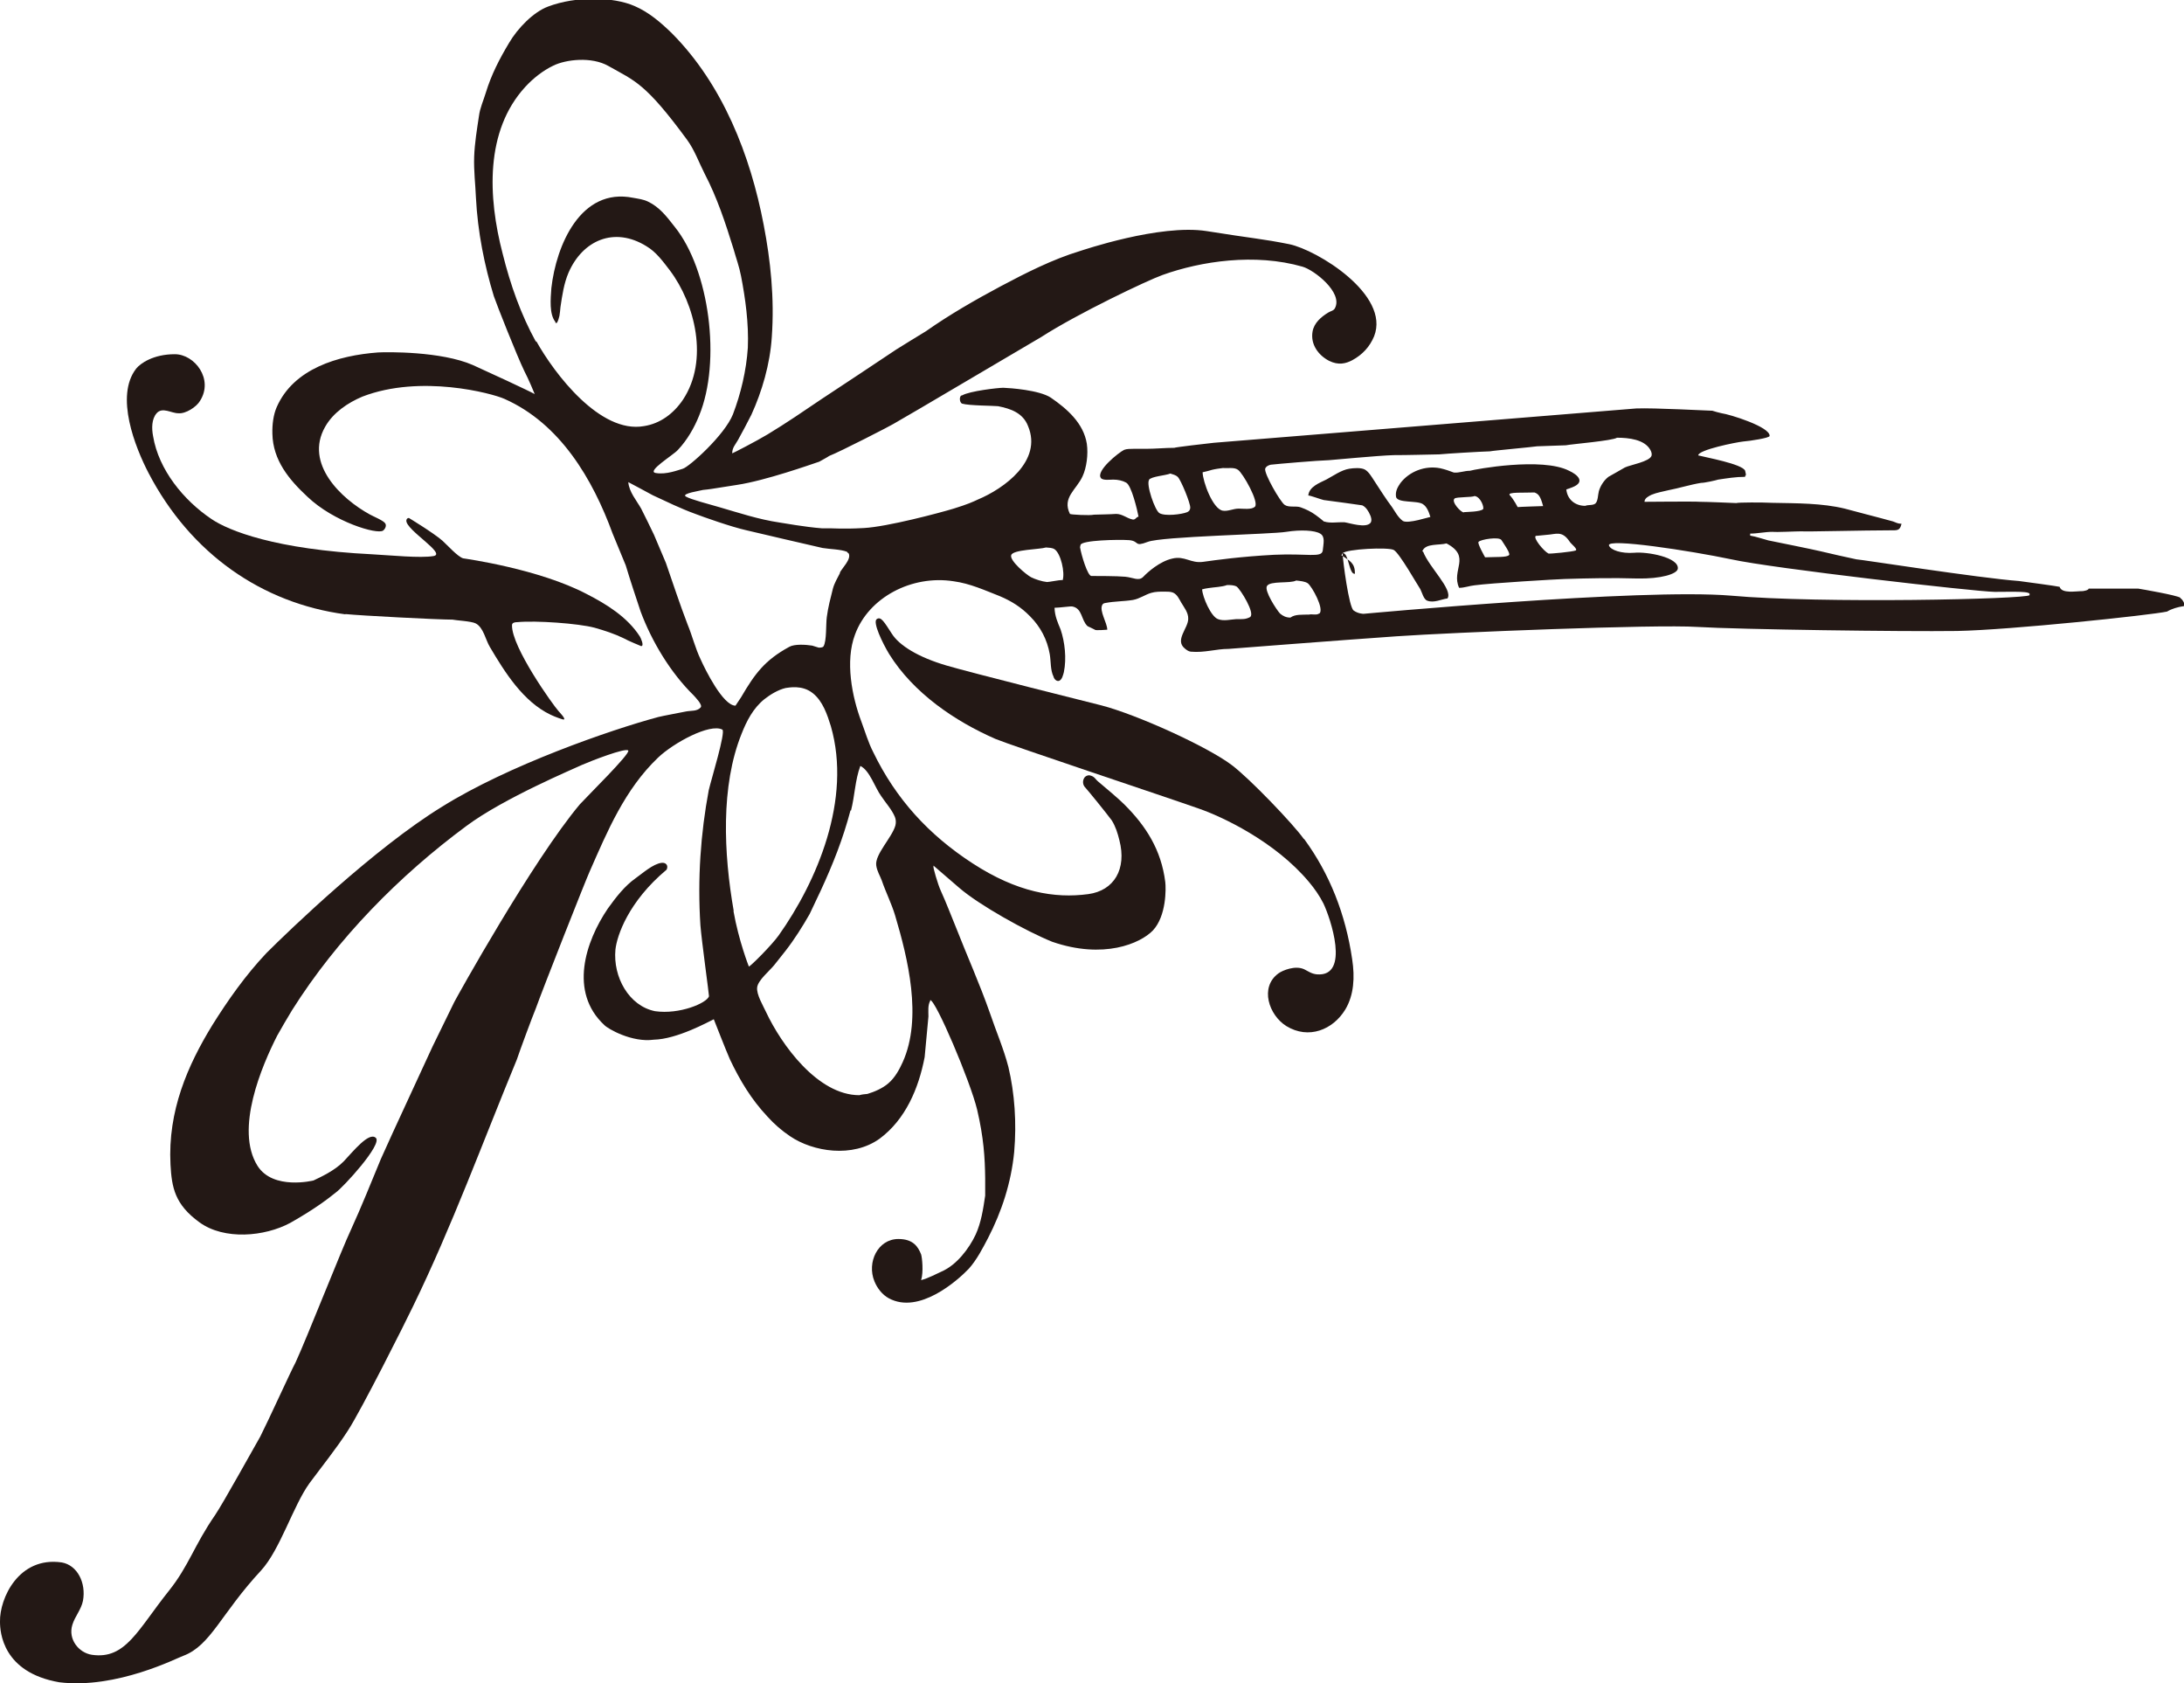
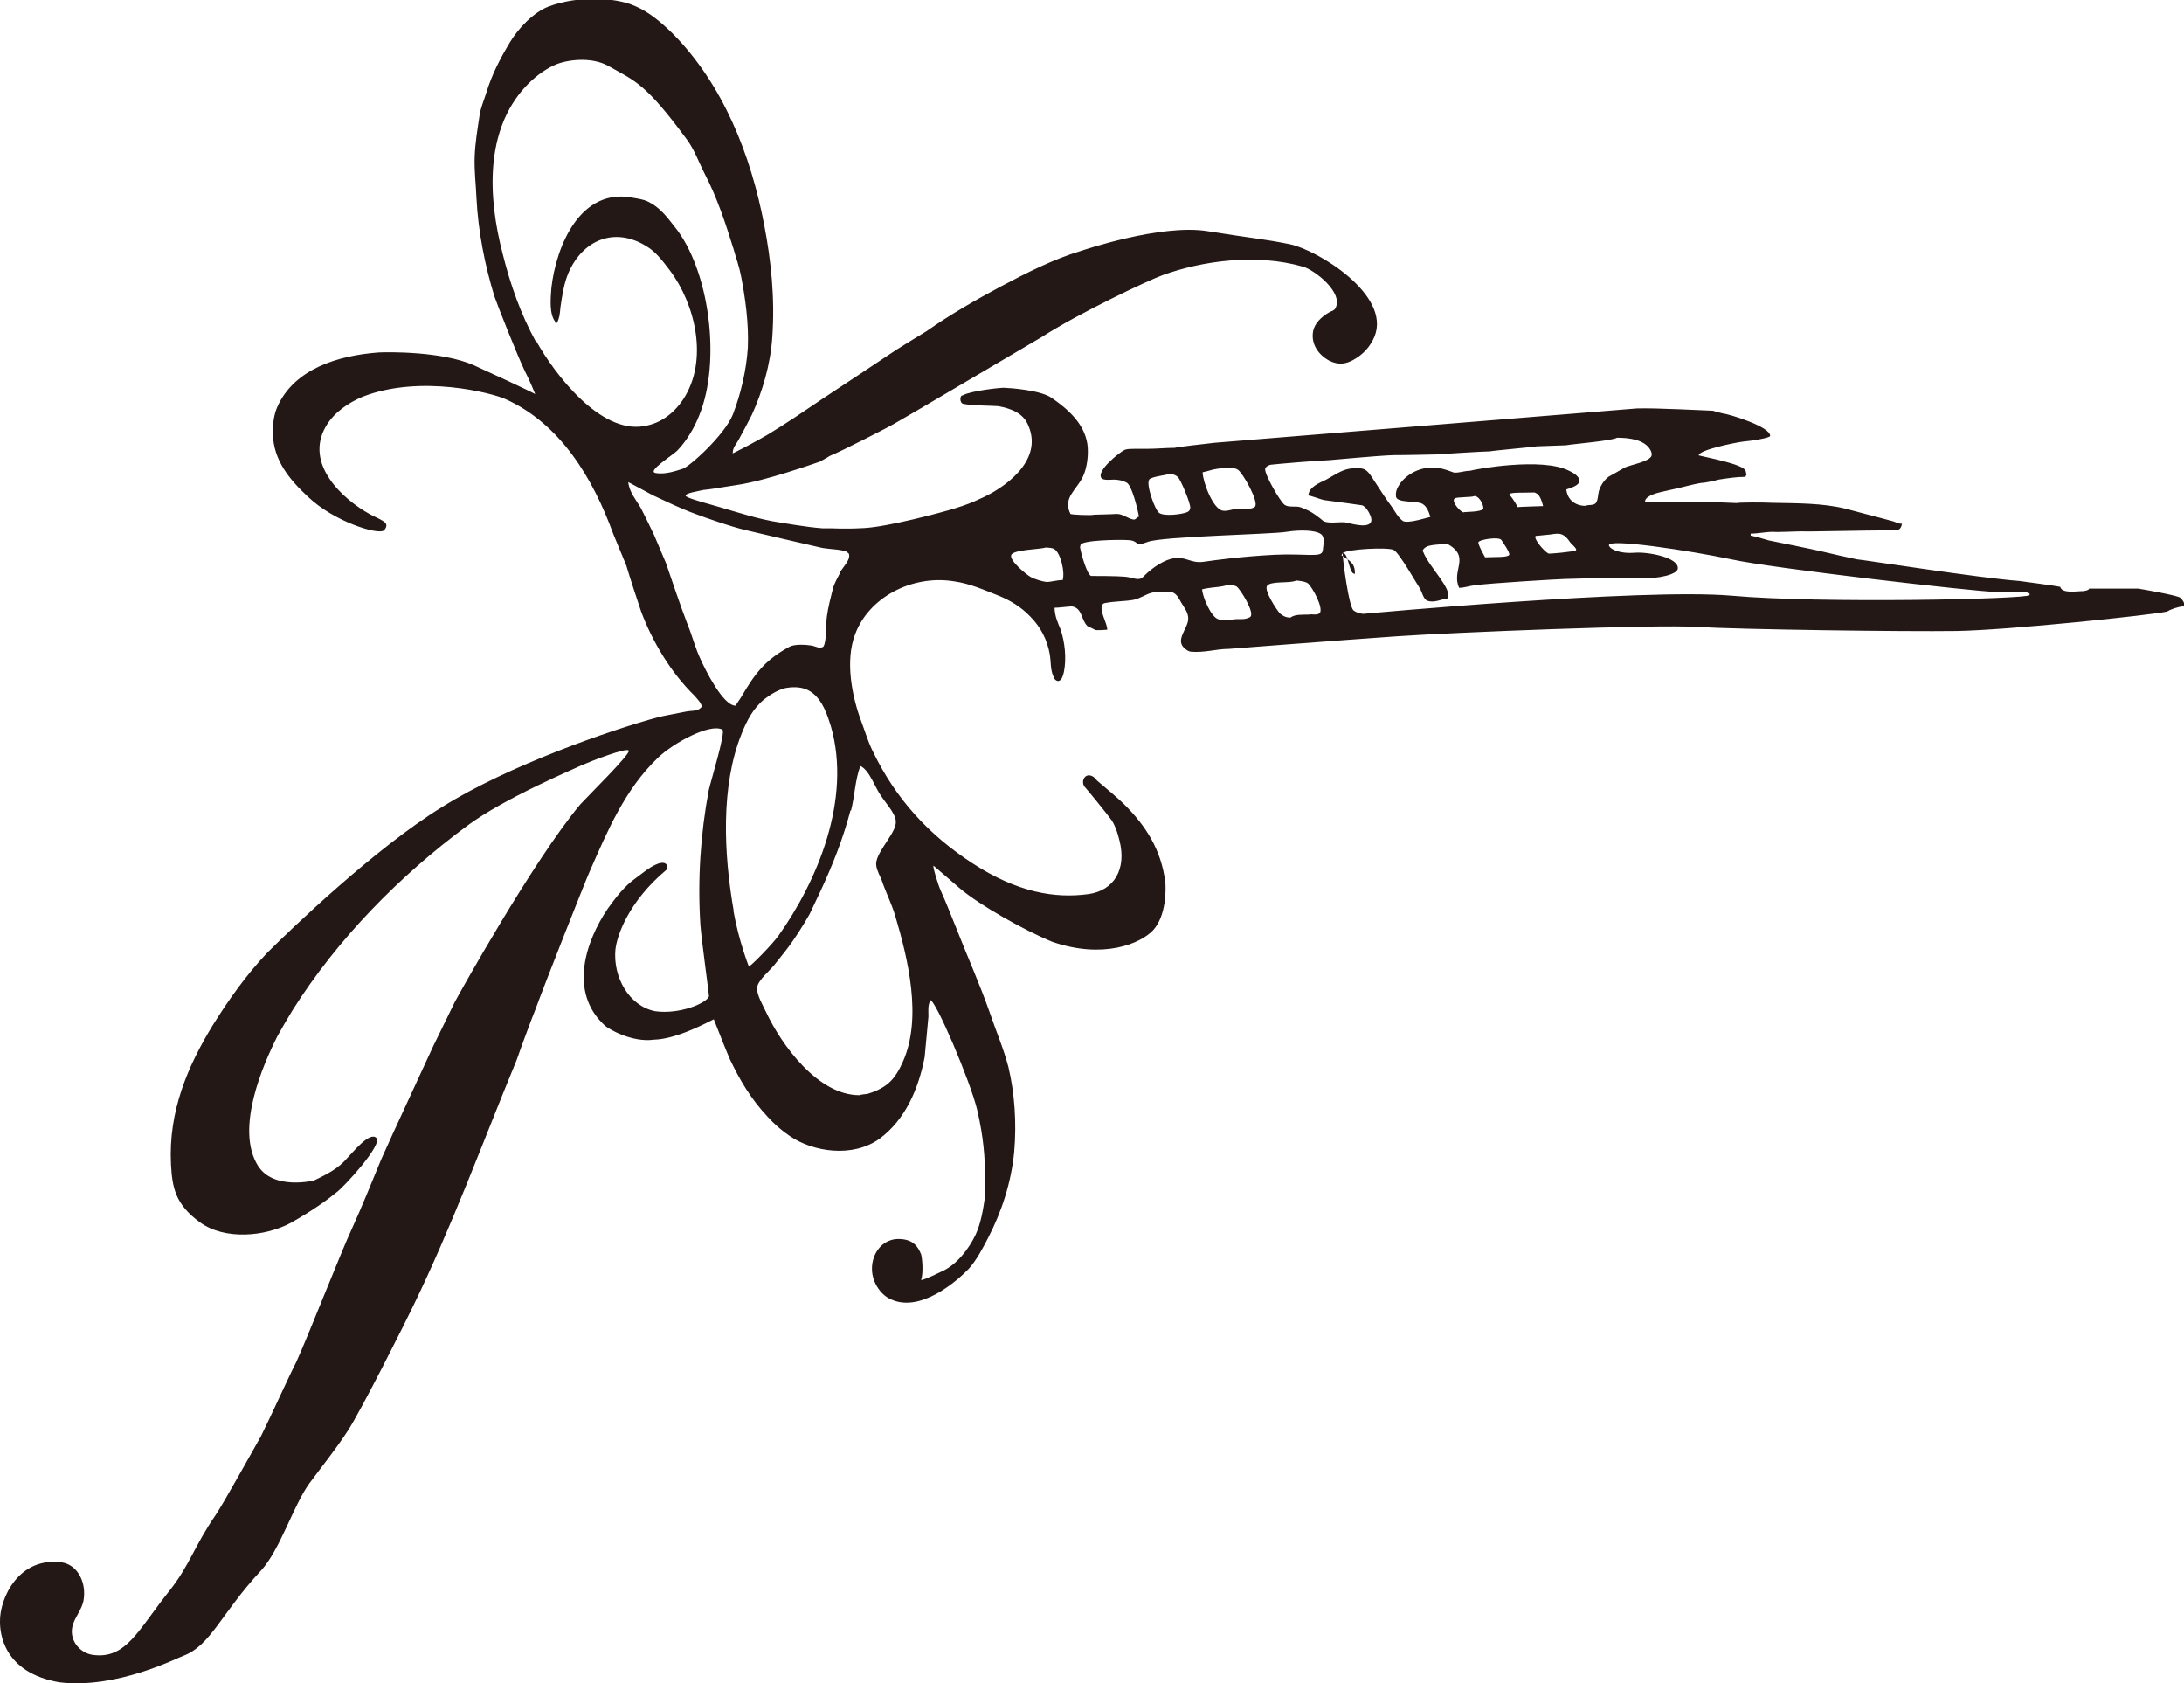
<svg xmlns="http://www.w3.org/2000/svg" id="_レイヤー_2" data-name="レイヤー 2" viewBox="0 0 86.59 66.72">
  <defs>
    <style>
      .cls-1 {
        fill: #231815;
        stroke-width: 0px;
      }
    </style>
  </defs>
  <g id="_文字" data-name="文字">
    <g>
-       <path class="cls-1" d="m13.7,24.34c.57.06,3.66.22,4.24.22.12.03.75.06.92.15.31.16.39.65.56.93.59,1,1.32,2.17,2.41,2.69.18.09.51.2.51.19.13,0-.17-.3-.2-.34-.21-.23-1.86-2.53-1.84-3.4,0-.1.11-.12.21-.12.74-.07,2.42.05,3.06.22.39.11.79.24,1.16.42.15.09.69.31.69.31.14,0-.03-.35-.05-.38-.5-.78-1.34-1.29-2.1-1.68-1.9-1-4.79-1.4-4.91-1.42-.22-.07-.62-.52-.82-.7-.37-.32-1.33-.9-1.33-.9-.06,0-.1.05-.1.11,0,.38,1.6,1.31,1.08,1.4-.52.09-1.71-.03-2.44-.07-3.82-.19-5.68-.93-6.37-1.4-1.1-.74-2.09-1.95-2.31-3.28-.06-.31-.06-.68.14-.91.23-.26.58,0,.86,0,.29.03.72-.25.86-.49.55-.86-.21-1.85-1-1.85-.86,0-1.37.37-1.53.57-.85,1.09-.04,3.12.49,4.14,1.67,3.2,4.5,5.16,7.8,5.6" />
-       <path class="cls-1" d="m51.69,33.25c-.41-.58-2.14-2.39-2.86-2.93-.97-.73-3.74-1.99-5.16-2.36-.21-.05-5.27-1.32-6.14-1.58-1.13-.33-1.88-.8-2.17-1.26-.3-.46-.43-.7-.6-.58-.17.12.23.95.49,1.38.97,1.56,2.62,2.67,4.22,3.37.65.27,6.7,2.28,8.06,2.76.9.31,3.01,1.29,4.36,2.9.22.26.43.56.58.86.27.56,1.08,2.92-.26,2.81-.21-.02-.34-.12-.5-.2-.36-.17-.87.05-1.02.16-.76.55-.38,1.66.31,2.09.88.54,1.85.15,2.34-.66.34-.57.38-1.27.27-1.99-.26-1.78-.89-3.38-1.9-4.76" />
-       <path class="cls-1" d="m86.44,23.69c-.15-.1-1.54-.34-1.67-.36h-1.02c-.31,0-.62,0-.92,0h-.02c-.01.07-.18.09-.23.1-.28,0-.84.11-.92-.17-.11-.03-1.46-.21-1.61-.23-1.6-.12-6.31-.86-6.45-.86-.47-.1-.96-.21-1.42-.32-.29-.07-1.77-.37-2.07-.43-.23-.06-.48-.15-.72-.19v-.08c.3,0,.58-.07.89-.07.16.02.9-.02,1.14-.02.14.02,2.51-.04,3.53-.04.27,0,.38.02.44-.26-.15,0-.22-.05-.33-.09-.46-.13-1.87-.49-1.92-.51-.91-.22-1.89-.21-2.89-.23-.37-.02-1.34-.02-1.41.01-.22-.01-1.18-.05-1.43-.05-.22-.02-2.11,0-2.21,0,0-.15.18-.23.28-.28.22-.09.43-.12.67-.18.42-.08.86-.22,1.29-.29.15,0,.59-.1.68-.13.34-.05.69-.11,1.07-.11v-.04c.06,0,.01-.15,0-.2-.1-.27-1.61-.54-1.86-.61,0-.22,1.5-.52,1.78-.55.27-.02,1.05-.14,1.05-.22.03-.36-1.59-.86-1.9-.9-.13-.03-.25-.06-.37-.1-.16,0-2.31-.12-3.02-.09l-16.74,1.36c-.29.03-1.57.18-1.57.2-.36,0-.75.04-1.14.04-.16,0-.32,0-.49,0-.11,0-.26,0-.36.04-.21.1-1.14.84-.92,1.12.08.1.36.06.49.06.18,0,.37.04.51.12.21.11.44,1.08.49,1.35-.09,0-.12.14-.24.11-.23-.05-.4-.22-.65-.22-.29.02-.6.02-.88.03-.14.04-.92,0-.95-.03-.32-.65.26-.96.5-1.49.16-.34.23-.87.17-1.29-.13-.82-.79-1.39-1.43-1.83-.46-.3-1.61-.38-1.88-.39-.21,0-1.34.13-1.63.3-.13,0-.12.29,0,.33.26.08,1.25.08,1.42.1.51.1.99.27,1.19.79.58,1.38-.96,2.48-1.99,2.91-.19.09-.41.19-.96.36-.56.17-2.63.72-3.56.77-.93.05-1.12,0-1.67.01-.66-.05-1.54-.21-1.68-.23-.82-.12-1.63-.39-2.39-.61-.37-.11-1.12-.3-1.32-.42-.19-.12.59-.23.68-.26.29-.03.21-.02,1.35-.2,1.13-.17,2.93-.81,3.26-.92.14-.08.28-.15.4-.23.4-.15,2.5-1.23,2.53-1.26.44-.24,5.4-3.18,5.87-3.45,1.46-.94,4.22-2.25,4.81-2.46,1.53-.55,3.67-.87,5.55-.33.46.13,1.61,1.02,1.29,1.64-.05.11-.18.12-.27.18-.28.17-.56.41-.62.75-.09.51.23.94.65,1.16.38.19.67.11.92-.02.41-.22.7-.54.87-.95.65-1.65-2.26-3.42-3.36-3.65-1.1-.22-1.41-.22-3.28-.52-1.86-.29-4.95.77-5.02.79-1.09.33-2.15.87-3.15,1.4-1.01.54-2.02,1.12-2.96,1.78-.4.24-.78.48-1.17.72-.99.66-1.98,1.32-2.97,1.97-.71.48-1.41.96-2.14,1.4-.43.26-1.38.75-1.4.75,0-.23.13-.35.23-.53.18-.33.36-.66.53-1,.42-.92.74-2,.81-3.08.11-1.55-.05-3.04-.32-4.44-.53-2.78-1.63-5.57-3.63-7.59-.45-.44-.93-.85-1.49-1.09-.84-.37-2.32-.4-3.43.02-.59.22-1.21.87-1.54,1.43-.39.65-.71,1.27-.93,1.99-.09.3-.23.6-.27.92-.08.53-.17,1.07-.19,1.61-.02.56.05,1.11.07,1.62.07,1.37.34,2.7.71,3.91.12.35.91,2.35,1.21,2.97.15.28.41.9.41.91-.23-.13-1.87-.89-2.45-1.15-1.26-.55-3.4-.52-3.76-.5-1.59.12-3.35.64-4.02,2.17-.13.3-.18.68-.17,1.05.02,1.06.67,1.83,1.39,2.5,1.05,1,2.77,1.51,3,1.34.08-.06.15-.2.08-.29-.07-.11-.49-.28-.61-.35-1.13-.62-2.6-2.01-1.77-3.47.32-.57.91-.96,1.48-1.2,2.31-.89,5.14-.13,5.63.09,2.21.98,3.5,3.18,4.29,5.34.17.42.35.85.52,1.26.19.63.39,1.23.59,1.83.44,1.18,1.18,2.42,2.1,3.32.07.08.37.38.28.48-.14.16-.37.12-.58.16-.24.05-.9.17-1.1.22-1.9.51-5.96,1.92-8.58,3.56-2.66,1.63-6.04,4.88-6.96,5.8-.83.88-1.52,1.86-2.14,2.85-.98,1.6-1.77,3.4-1.66,5.53.05.91.17,1.58,1.15,2.29.98.71,2.58.57,3.6.02,1.01-.57,1.54-.99,1.8-1.2.29-.2,1.87-1.92,1.59-2.17-.27-.25-.9.54-1.27.93-.37.38-.93.63-1.2.76,0,0-1.6.4-2.22-.58-.91-1.45.18-3.98.78-5.16.19-.34.39-.68.59-1.01,1.79-2.84,4.26-5.34,6.91-7.3,1.49-1.11,4.29-2.28,4.58-2.42.34-.15,1.75-.7,1.84-.57.08.13-1.61,1.79-1.92,2.13-1.88,2.24-4.89,7.66-4.98,7.84-.29.58-.57,1.18-.86,1.76-.14.32-1.66,3.57-2.05,4.46-.39.94-.76,1.87-1.18,2.79-.37.78-1.76,4.32-2.2,5.27-.19.35-1.08,2.31-1.4,2.94-.3.52-1.46,2.62-1.79,3.11-.83,1.2-1.04,2.01-1.83,3-1.24,1.55-1.72,2.74-3.06,2.54-.52-.08-.95-.62-.77-1.19.1-.33.35-.6.42-.95.13-.71-.22-1.41-.84-1.52C.74,61.68-.02,63.36,0,64.28c0,.41.1,2.01,2.35,2.4,2.28.28,4.7-.98,4.92-1.05,1.09-.41,1.49-1.67,3.08-3.38.76-.83,1.27-2.56,1.92-3.46.52-.7,1.06-1.37,1.52-2.08.52-.79,2.29-4.31,2.58-4.92,1.55-3.18,2.77-6.52,4.12-9.79.12-.36.62-1.71.75-2.02.29-.81,1.98-5.09,2.14-5.44.7-1.59,1.39-3.25,2.71-4.51.62-.59,2.06-1.37,2.55-1.11.14.09-.44,1.97-.54,2.4-.32,1.71-.45,3.51-.33,5.36.05.63.34,2.71.34,2.81-.09.27-1.17.73-2.14.59-1.04-.21-1.67-1.36-1.57-2.44.06-.55.51-1.9,2.03-3.17.08-.17-.03-.29-.2-.27-.34.04-.76.42-1.03.61-.44.31-.79.77-1.1,1.2-.89,1.31-1.55,3.31-.14,4.62.14.15,1.1.7,1.96.58.92-.02,2.15-.7,2.38-.81.06.15.48,1.23.64,1.59.39.82.84,1.58,1.49,2.27.26.29.57.56.9.78.9.61,2.47.87,3.55.09,1.02-.76,1.54-1.98,1.78-3.23.02-.22.12-1.3.15-1.61,0-.21-.03-.44.07-.62v-.03c.22,0,1.59,3.22,1.86,4.34.26,1.11.31,1.9.32,2.73,0,.23,0,.45,0,.68-.08.54-.16,1.07-.38,1.55-.26.55-.75,1.2-1.35,1.46-.16.07-.53.27-.81.34.1-.32.04-.89,0-1.02-.12-.3-.31-.61-.9-.61-.82,0-1.26.93-.95,1.68.11.27.31.53.57.67,1.2.65,2.72-.7,3.17-1.17.32-.36.55-.81.77-1.23.53-1.03.91-2.17,1.03-3.4.1-1.15.02-2.32-.23-3.37-.19-.73-.49-1.42-.73-2.13-.41-1.17-.91-2.28-1.36-3.43-.19-.46-.37-.94-.58-1.4-.14-.3-.32-.97-.3-.97v-.05s.71.61,1.02.88c.8.69,2.65,1.72,3.69,2.14,2.03.7,3.49.07,3.99-.45.54-.58.52-1.67.49-1.92-.16-1.27-.76-2.22-1.64-3.09-.12-.13-.81-.72-1.03-.9-.11-.09-.13-.2-.34-.24-.24,0-.31.28-.2.44.18.2.9,1.09,1.09,1.35.15.24.23.5.3.78.3,1.15-.21,2-1.23,2.14-1.34.18-2.82-.07-4.59-1.22-1.74-1.13-3.04-2.55-3.94-4.41-.2-.39-.32-.81-.47-1.21-.37-.98-.65-2.4-.25-3.45.54-1.47,2.25-2.37,3.91-2.11.66.09,1.24.36,1.83.59.45.19.84.43,1.2.8.41.41.68.92.78,1.5.05.28.02.63.15.89.02.09.11.19.21.17.13-.04.17-.24.2-.35.11-.54.04-1.19-.13-1.69-.11-.27-.23-.52-.24-.86.2,0,.66-.07.71-.05.4.08.34.54.6.78.1.05.2.09.29.14,0,.04.49,0,.49,0,0-.27-.32-.74-.2-.98.03-.06.07-.07.13-.08.36-.07.72-.06,1.09-.12.27-.05.48-.21.72-.28.17-.05.35-.05.53-.05.13,0,.24,0,.34.04.16.07.24.25.32.39.11.19.29.4.28.65,0,.37-.54.84-.14,1.17.07.06.15.12.24.13.55.05,1-.11,1.5-.11,0,0,4.5-.35,6.67-.5,2.17-.15,10.26-.48,11.92-.37,1.65.1,8.17.19,10.29.16,2.12-.04,7.7-.63,8.33-.77.18-.11.43-.18.63-.21.14,0-.01-.27-.09-.31M21.25,13.55c-.6-1.09-1.01-2.25-1.32-3.49-.59-2.26-.7-4.87.89-6.61.32-.35.72-.66,1.12-.85.49-.24,1.51-.37,2.19.02,1.04.59,1.45.66,3.11,2.92.3.41.47.9.7,1.35.49.94.82,1.94,1.14,2.97.1.36.23.71.3,1.08.17.88.31,1.87.27,2.84-.06.91-.28,1.83-.59,2.64-.33.83-1.74,2.09-1.99,2.16-.18.05-.65.24-1.06.17-.42-.05.7-.72.87-.92.36-.38.65-.88.84-1.36.88-2.14.41-5.77-.97-7.48-.32-.41-.6-.78-1.06-1-.19-.09-.37-.11-.59-.15-2.08-.42-3.05,1.89-3.24,3.58-.03.42-.09,1.03.16,1.34v.04h.06c.05-.09.08-.19.1-.28.02-.11.03-.23.04-.34.07-.48.14-.95.32-1.37.56-1.29,1.82-1.84,3.09-1.05.39.23.66.61.93.96,1,1.33,1.55,3.56.52,5.12-.37.55-.9.95-1.55,1.05-1.74.31-3.55-2.08-4.27-3.37m7.83,22.59c-.4-2.28-.52-4.96.31-7.02.2-.51.46-1.02.91-1.38.23-.18.54-.37.84-.44.11-.01.65-.14,1.08.21.39.31.57.85.71,1.3.84,2.91-.55,6.16-2.07,8.3-.28.39-1.12,1.23-1.18,1.23,0,0-.4-1.01-.61-2.2m4.66-3.98c.15-.58.16-1.21.37-1.77.37.17.59.88.83,1.2.18.27.42.53.54.82.04.1.05.22.02.34-.13.47-.82,1.15-.76,1.58.03.23.15.41.22.6.16.47.39.92.53,1.39.5,1.68,1.09,4.06.3,5.81-.13.29-.31.62-.57.84-.23.2-.56.34-.83.42-.12.01-.22.02-.32.05-1.65,0-3.09-2-3.7-3.3-.11-.24-.39-.7-.35-.98.04-.28.48-.64.67-.87.16-.21.31-.38.46-.58.35-.45.67-.96.95-1.45.15-.31.29-.62.44-.93.48-1.04.88-2.04,1.18-3.18m-.41-9.42c-.11.22-.23.41-.29.64-.09.36-.19.73-.24,1.12-.04.29,0,.94-.13,1.16-.03.05-.14.05-.19.05-.09-.03-.17-.05-.26-.08-.25-.04-.7-.07-.91.05-.97.53-1.36,1.06-1.91,2-.07.1-.15.22-.22.33-.5,0-1.21-1.45-1.38-1.83-.22-.46-.33-.93-.52-1.39-.31-.81-.58-1.63-.86-2.44-.15-.36-.31-.74-.47-1.11-.17-.35-.33-.69-.51-1.04-.18-.32-.48-.66-.51-1.05.33.18.65.34.97.52.56.26,1.11.53,1.69.74.31.12,1.44.52,2.03.65.97.23,2.01.47,3.01.7.3.05.71.05.97.15.02.04.04.04.07.07.11.23-.27.58-.36.77m8.82.28c-.13,0-.51.08-.6.08-.2-.02-.47-.11-.63-.19-.19-.1-.85-.65-.79-.87.05-.23,1.14-.23,1.38-.31.12.01.25.01.34.07.25.17.42.93.32,1.23m5.89-4.37c.16-.04.31-.06.47-.08.18.02.44-.04.59.07.19.12.86,1.3.67,1.47-.14.12-.46.07-.64.07-.22,0-.43.12-.64.08-.39-.08-.78-1.14-.79-1.52.11-.02.23-.06.35-.09m-2.48.39c.1-.14.66-.17.85-.25.11.04.21.05.3.14.12.12.5,1.03.49,1.22-.01.09-.04.13-.12.17-.22.09-.88.17-1.1.04-.18-.1-.54-1.15-.41-1.32m4.02,5.43c-.2.11-.33.09-.56.09-.21.01-.51.09-.73,0-.28-.1-.61-.87-.63-1.18.08-.02.16-.04.25-.05.25-.04.52-.04.74-.12.14,0,.27,0,.38.06.16.12.73,1.05.54,1.2m2.74-.14c-.11.09-.28.02-.41.05-.27.01-.55-.02-.74.12-.17,0-.29-.06-.41-.16-.14-.15-.63-.9-.52-1.09.13-.22.92-.09,1.16-.22.16.02.34.03.46.11.17.13.66,1.02.46,1.2m.13-2.49c-.04.29-.62.1-1.92.16-1.32.07-2.33.21-2.82.28-.49.07-.73-.25-1.22-.13-.5.11-.98.54-1.15.72-.18.19-.4.03-.72,0-.3-.03-1.19-.03-1.34-.03s-.4-.83-.45-1.14l.02-.09c.04-.19,1.5-.22,1.93-.19.42.04.18.28.73.07.55-.22,4.92-.3,5.5-.4.57-.09,1.13-.06,1.34.07.21.12.13.39.1.7m.06-1.17c-.1-.09-.21-.17-.33-.26-.19-.14-.38-.23-.6-.31-.19-.07-.47.02-.64-.1-.18-.13-.81-1.23-.77-1.43.03-.09.13-.14.22-.16.25-.03,1.89-.17,2.31-.18.18-.01,1.91-.18,2.56-.2.6,0,1.21-.02,1.81-.03.3-.03,1.63-.11,2.01-.12.13-.03,1.69-.17,1.87-.2.37-.02.75-.02,1.14-.04.26-.05,1.85-.18,2.03-.3.47,0,1.09.07,1.32.48.04.07.07.16.05.23-.07.24-.86.37-1.06.47-.22.13-.44.25-.65.37-.18.14-.32.36-.38.57-.04.15-.03.39-.14.49-.1.08-.28.04-.4.09-.4,0-.71-.25-.75-.65.08-.02.16-.06.25-.09.52-.21.19-.5-.14-.65-1.07-.55-3.74-.06-3.93,0-.23,0-.42.09-.64.07-.18-.07-.36-.13-.54-.17-.6-.12-1.23.13-1.58.59-.1.15-.21.32-.17.55.07.25.83.13,1.06.28.17.11.24.32.3.51-.05,0-.88.28-1.09.16-.2-.15-.3-.36-.43-.55-.25-.33-.48-.7-.71-1.05-.1-.15-.21-.35-.37-.44-.15-.08-.44-.06-.62-.03-.31.05-.63.28-.91.43-.26.13-.68.28-.71.63.09,0,.48.15.61.18.38.05,1.42.19,1.53.21.15.07.25.24.31.38.04.08.08.22.02.31-.18.23-.83.01-1.04-.02-.25-.01-.58.05-.8-.03m8.39.57s.06,0,.43-.04c.37-.02.61-.19.92.28.05.08.33.29.23.34-.12.05-1.04.14-1.08.12-.19-.1-.62-.62-.5-.7m-.72-1.14s-.15-.3-.31-.47c-.13-.14.58-.09.98-.11.15.06.23.13.34.54,0,0-.97.03-1.01.04m-1.55,1.38c.07-.1.83-.22.91-.07.05.08.37.53.3.59-.09.1-.51.07-.95.09,0,0-.32-.56-.26-.61m-.58-1.17c-.1.02-.52-.42-.37-.55.08-.07.7-.04.79-.1.25.03.39.46.34.52-.1.11-.66.11-.76.12m22.43,3.29c-.12.16-8.3.34-11.84.02-3.54-.3-14.57.72-14.57.72,0,0-.21,0-.39-.13-.19-.12-.43-1.97-.44-2.27.24-.06.25.87.49.81,0-.43-.2-.5-.5-.71-.06,0-.02-.06.01-.1.15-.17,1.82-.25,2.03-.13.23.13.95,1.41,1.05,1.55.07.13.13.41.28.46.26.1.56-.06.8-.09.22-.36-.73-1.23-.97-1.86-.04,0-.04,0-.02-.03.13-.3.66-.21.95-.29,1,.53.17,1.05.5,1.76.21,0,.41-.08.61-.1.68-.09,3.24-.24,3.57-.25.98-.03,1.9-.05,2.88-.02.94.02,1.59-.18,1.61-.39.05-.45-1.22-.68-1.73-.63-.51.04-.94-.11-1-.29-.09-.3,3.23.21,4.85.55,1.62.36,9.69,1.28,10.44,1.29.75,0,1.49-.04,1.38.12" />
+       <path class="cls-1" d="m86.44,23.69c-.15-.1-1.54-.34-1.67-.36h-1.02c-.31,0-.62,0-.92,0c-.01.07-.18.09-.23.1-.28,0-.84.11-.92-.17-.11-.03-1.46-.21-1.61-.23-1.6-.12-6.31-.86-6.45-.86-.47-.1-.96-.21-1.42-.32-.29-.07-1.77-.37-2.07-.43-.23-.06-.48-.15-.72-.19v-.08c.3,0,.58-.07.89-.07.16.02.9-.02,1.14-.02.14.02,2.51-.04,3.53-.04.27,0,.38.02.44-.26-.15,0-.22-.05-.33-.09-.46-.13-1.87-.49-1.92-.51-.91-.22-1.89-.21-2.89-.23-.37-.02-1.34-.02-1.41.01-.22-.01-1.18-.05-1.43-.05-.22-.02-2.11,0-2.21,0,0-.15.18-.23.28-.28.22-.09.43-.12.67-.18.42-.08.86-.22,1.29-.29.15,0,.59-.1.68-.13.34-.05.69-.11,1.07-.11v-.04c.06,0,.01-.15,0-.2-.1-.27-1.61-.54-1.86-.61,0-.22,1.5-.52,1.78-.55.27-.02,1.05-.14,1.05-.22.03-.36-1.59-.86-1.9-.9-.13-.03-.25-.06-.37-.1-.16,0-2.31-.12-3.02-.09l-16.74,1.36c-.29.03-1.57.18-1.57.2-.36,0-.75.04-1.14.04-.16,0-.32,0-.49,0-.11,0-.26,0-.36.04-.21.1-1.14.84-.92,1.12.08.1.36.06.49.06.18,0,.37.04.51.12.21.11.44,1.08.49,1.35-.09,0-.12.14-.24.11-.23-.05-.4-.22-.65-.22-.29.02-.6.02-.88.03-.14.04-.92,0-.95-.03-.32-.65.26-.96.5-1.49.16-.34.23-.87.17-1.29-.13-.82-.79-1.39-1.43-1.83-.46-.3-1.61-.38-1.88-.39-.21,0-1.34.13-1.63.3-.13,0-.12.29,0,.33.26.08,1.25.08,1.42.1.51.1.99.27,1.19.79.58,1.38-.96,2.48-1.99,2.91-.19.09-.41.19-.96.36-.56.17-2.63.72-3.56.77-.93.05-1.12,0-1.67.01-.66-.05-1.54-.21-1.68-.23-.82-.12-1.63-.39-2.39-.61-.37-.11-1.12-.3-1.32-.42-.19-.12.59-.23.68-.26.29-.03.21-.02,1.35-.2,1.13-.17,2.93-.81,3.26-.92.14-.08.28-.15.4-.23.4-.15,2.5-1.23,2.53-1.26.44-.24,5.4-3.18,5.87-3.45,1.46-.94,4.22-2.25,4.81-2.46,1.53-.55,3.67-.87,5.55-.33.46.13,1.61,1.02,1.29,1.64-.05.11-.18.12-.27.18-.28.17-.56.41-.62.75-.09.51.23.94.65,1.16.38.19.67.11.92-.02.41-.22.7-.54.87-.95.65-1.65-2.26-3.42-3.36-3.65-1.1-.22-1.41-.22-3.28-.52-1.86-.29-4.95.77-5.02.79-1.09.33-2.15.87-3.15,1.4-1.01.54-2.02,1.12-2.96,1.78-.4.24-.78.48-1.17.72-.99.66-1.98,1.32-2.97,1.97-.71.48-1.41.96-2.14,1.4-.43.26-1.38.75-1.4.75,0-.23.13-.35.23-.53.18-.33.36-.66.53-1,.42-.92.74-2,.81-3.08.11-1.55-.05-3.04-.32-4.44-.53-2.78-1.63-5.57-3.63-7.59-.45-.44-.93-.85-1.49-1.09-.84-.37-2.32-.4-3.43.02-.59.22-1.21.87-1.54,1.43-.39.65-.71,1.27-.93,1.99-.09.3-.23.6-.27.92-.08.53-.17,1.07-.19,1.61-.02.56.05,1.11.07,1.62.07,1.37.34,2.7.71,3.91.12.35.91,2.35,1.21,2.97.15.28.41.9.41.91-.23-.13-1.87-.89-2.45-1.15-1.26-.55-3.4-.52-3.76-.5-1.59.12-3.35.64-4.02,2.17-.13.3-.18.68-.17,1.05.02,1.06.67,1.83,1.39,2.5,1.05,1,2.77,1.51,3,1.34.08-.06.15-.2.08-.29-.07-.11-.49-.28-.61-.35-1.13-.62-2.6-2.01-1.77-3.47.32-.57.91-.96,1.48-1.2,2.31-.89,5.14-.13,5.63.09,2.21.98,3.5,3.18,4.29,5.34.17.42.35.85.52,1.26.19.63.39,1.23.59,1.83.44,1.18,1.18,2.42,2.1,3.32.07.08.37.38.28.48-.14.16-.37.12-.58.16-.24.05-.9.17-1.1.22-1.9.51-5.96,1.92-8.58,3.56-2.66,1.63-6.04,4.88-6.96,5.8-.83.88-1.52,1.86-2.14,2.85-.98,1.6-1.77,3.4-1.66,5.53.05.91.17,1.58,1.15,2.29.98.71,2.58.57,3.6.02,1.01-.57,1.54-.99,1.8-1.2.29-.2,1.87-1.92,1.59-2.17-.27-.25-.9.54-1.27.93-.37.38-.93.63-1.2.76,0,0-1.6.4-2.22-.58-.91-1.45.18-3.98.78-5.16.19-.34.39-.68.59-1.01,1.79-2.84,4.26-5.34,6.91-7.3,1.49-1.11,4.29-2.28,4.58-2.42.34-.15,1.75-.7,1.84-.57.08.13-1.61,1.79-1.92,2.13-1.88,2.24-4.89,7.66-4.98,7.84-.29.58-.57,1.18-.86,1.76-.14.32-1.66,3.57-2.05,4.46-.39.94-.76,1.87-1.18,2.79-.37.78-1.76,4.32-2.2,5.27-.19.35-1.08,2.31-1.4,2.94-.3.52-1.46,2.62-1.79,3.11-.83,1.2-1.04,2.01-1.83,3-1.24,1.55-1.72,2.74-3.06,2.54-.52-.08-.95-.62-.77-1.19.1-.33.35-.6.42-.95.13-.71-.22-1.41-.84-1.52C.74,61.68-.02,63.36,0,64.28c0,.41.1,2.01,2.35,2.4,2.28.28,4.7-.98,4.92-1.05,1.09-.41,1.49-1.67,3.08-3.38.76-.83,1.27-2.56,1.92-3.46.52-.7,1.06-1.37,1.52-2.08.52-.79,2.29-4.31,2.58-4.92,1.55-3.18,2.77-6.52,4.12-9.79.12-.36.62-1.71.75-2.02.29-.81,1.98-5.09,2.14-5.44.7-1.59,1.39-3.25,2.71-4.51.62-.59,2.06-1.37,2.55-1.11.14.09-.44,1.97-.54,2.4-.32,1.71-.45,3.51-.33,5.36.05.63.34,2.71.34,2.81-.09.27-1.17.73-2.14.59-1.04-.21-1.67-1.36-1.57-2.44.06-.55.51-1.9,2.03-3.17.08-.17-.03-.29-.2-.27-.34.04-.76.42-1.03.61-.44.31-.79.77-1.1,1.2-.89,1.31-1.55,3.31-.14,4.62.14.15,1.1.7,1.96.58.92-.02,2.15-.7,2.38-.81.06.15.48,1.23.64,1.59.39.82.84,1.58,1.49,2.27.26.29.57.56.9.78.9.61,2.47.87,3.55.09,1.02-.76,1.54-1.98,1.78-3.23.02-.22.12-1.3.15-1.61,0-.21-.03-.44.07-.62v-.03c.22,0,1.59,3.22,1.86,4.34.26,1.11.31,1.9.32,2.73,0,.23,0,.45,0,.68-.08.54-.16,1.07-.38,1.55-.26.55-.75,1.2-1.35,1.46-.16.07-.53.27-.81.34.1-.32.04-.89,0-1.02-.12-.3-.31-.61-.9-.61-.82,0-1.26.93-.95,1.68.11.27.31.53.57.67,1.2.65,2.72-.7,3.17-1.17.32-.36.55-.81.77-1.23.53-1.03.91-2.17,1.03-3.4.1-1.15.02-2.32-.23-3.37-.19-.73-.49-1.42-.73-2.13-.41-1.17-.91-2.28-1.36-3.43-.19-.46-.37-.94-.58-1.4-.14-.3-.32-.97-.3-.97v-.05s.71.61,1.02.88c.8.69,2.65,1.72,3.69,2.14,2.03.7,3.49.07,3.99-.45.54-.58.52-1.67.49-1.92-.16-1.27-.76-2.22-1.64-3.09-.12-.13-.81-.72-1.03-.9-.11-.09-.13-.2-.34-.24-.24,0-.31.28-.2.44.18.2.9,1.09,1.09,1.35.15.24.23.5.3.78.3,1.15-.21,2-1.23,2.14-1.34.18-2.82-.07-4.59-1.22-1.74-1.13-3.04-2.55-3.94-4.41-.2-.39-.32-.81-.47-1.21-.37-.98-.65-2.4-.25-3.45.54-1.47,2.25-2.37,3.91-2.11.66.09,1.24.36,1.83.59.45.19.84.43,1.2.8.41.41.68.92.78,1.5.05.28.02.63.15.89.02.09.11.19.21.17.13-.04.17-.24.2-.35.11-.54.04-1.19-.13-1.69-.11-.27-.23-.52-.24-.86.2,0,.66-.07.71-.05.4.08.34.54.6.78.1.05.2.09.29.14,0,.04.49,0,.49,0,0-.27-.32-.74-.2-.98.03-.06.07-.07.13-.08.36-.07.72-.06,1.09-.12.27-.05.48-.21.72-.28.17-.05.35-.05.53-.05.13,0,.24,0,.34.04.16.07.24.25.32.39.11.19.29.4.28.65,0,.37-.54.84-.14,1.17.07.06.15.12.24.13.55.05,1-.11,1.5-.11,0,0,4.5-.35,6.67-.5,2.17-.15,10.26-.48,11.92-.37,1.65.1,8.17.19,10.29.16,2.12-.04,7.7-.63,8.33-.77.18-.11.43-.18.63-.21.14,0-.01-.27-.09-.31M21.25,13.55c-.6-1.09-1.01-2.25-1.32-3.49-.59-2.26-.7-4.87.89-6.61.32-.35.72-.66,1.12-.85.49-.24,1.51-.37,2.19.02,1.04.59,1.45.66,3.11,2.92.3.41.47.9.7,1.35.49.94.82,1.94,1.14,2.97.1.36.23.71.3,1.08.17.88.31,1.87.27,2.84-.06.91-.28,1.83-.59,2.64-.33.83-1.74,2.09-1.99,2.16-.18.05-.65.24-1.06.17-.42-.05.7-.72.87-.92.36-.38.65-.88.84-1.36.88-2.14.41-5.77-.97-7.48-.32-.41-.6-.78-1.06-1-.19-.09-.37-.11-.59-.15-2.08-.42-3.05,1.89-3.24,3.58-.03.42-.09,1.03.16,1.34v.04h.06c.05-.09.08-.19.1-.28.02-.11.03-.23.04-.34.07-.48.14-.95.32-1.37.56-1.29,1.82-1.84,3.09-1.05.39.23.66.61.93.96,1,1.33,1.55,3.56.52,5.12-.37.55-.9.95-1.55,1.05-1.74.31-3.55-2.08-4.27-3.37m7.83,22.59c-.4-2.28-.52-4.96.31-7.02.2-.51.46-1.02.91-1.38.23-.18.54-.37.84-.44.11-.01.65-.14,1.08.21.39.31.57.85.71,1.3.84,2.91-.55,6.16-2.07,8.3-.28.39-1.12,1.23-1.18,1.23,0,0-.4-1.01-.61-2.2m4.66-3.98c.15-.58.16-1.21.37-1.77.37.17.59.88.83,1.2.18.27.42.53.54.82.04.1.05.22.02.34-.13.47-.82,1.15-.76,1.58.03.23.15.41.22.6.16.47.39.92.53,1.39.5,1.68,1.09,4.06.3,5.81-.13.29-.31.62-.57.84-.23.2-.56.34-.83.42-.12.01-.22.02-.32.05-1.65,0-3.09-2-3.7-3.3-.11-.24-.39-.7-.35-.98.04-.28.48-.64.67-.87.16-.21.31-.38.46-.58.35-.45.67-.96.95-1.45.15-.31.29-.62.44-.93.48-1.04.88-2.04,1.18-3.18m-.41-9.42c-.11.22-.23.41-.29.64-.09.36-.19.73-.24,1.12-.04.29,0,.94-.13,1.16-.03.05-.14.05-.19.05-.09-.03-.17-.05-.26-.08-.25-.04-.7-.07-.91.05-.97.53-1.36,1.06-1.91,2-.07.1-.15.22-.22.33-.5,0-1.21-1.45-1.38-1.83-.22-.46-.33-.93-.52-1.39-.31-.81-.58-1.63-.86-2.44-.15-.36-.31-.74-.47-1.11-.17-.35-.33-.69-.51-1.04-.18-.32-.48-.66-.51-1.05.33.18.65.34.97.52.56.26,1.11.53,1.69.74.31.12,1.44.52,2.03.65.97.23,2.01.47,3.01.7.3.05.71.05.97.15.02.04.04.04.07.07.11.23-.27.58-.36.77m8.82.28c-.13,0-.51.08-.6.08-.2-.02-.47-.11-.63-.19-.19-.1-.85-.65-.79-.87.05-.23,1.14-.23,1.38-.31.12.01.25.01.34.07.25.17.42.93.32,1.23m5.89-4.37c.16-.04.31-.06.47-.08.18.02.44-.04.59.07.19.12.86,1.3.67,1.47-.14.12-.46.07-.64.07-.22,0-.43.12-.64.08-.39-.08-.78-1.14-.79-1.52.11-.02.23-.06.35-.09m-2.48.39c.1-.14.66-.17.85-.25.11.04.21.05.3.14.12.12.5,1.03.49,1.22-.01.09-.04.13-.12.17-.22.09-.88.17-1.1.04-.18-.1-.54-1.15-.41-1.32m4.02,5.43c-.2.11-.33.09-.56.09-.21.01-.51.09-.73,0-.28-.1-.61-.87-.63-1.18.08-.02.16-.04.25-.05.25-.04.52-.04.74-.12.14,0,.27,0,.38.06.16.12.73,1.05.54,1.2m2.74-.14c-.11.09-.28.02-.41.05-.27.01-.55-.02-.74.12-.17,0-.29-.06-.41-.16-.14-.15-.63-.9-.52-1.09.13-.22.92-.09,1.16-.22.16.02.34.03.46.11.17.13.66,1.02.46,1.2m.13-2.49c-.04.29-.62.1-1.92.16-1.32.07-2.33.21-2.82.28-.49.07-.73-.25-1.22-.13-.5.11-.98.54-1.15.72-.18.19-.4.03-.72,0-.3-.03-1.19-.03-1.34-.03s-.4-.83-.45-1.14l.02-.09c.04-.19,1.5-.22,1.93-.19.42.04.18.28.73.07.55-.22,4.92-.3,5.5-.4.57-.09,1.13-.06,1.34.07.21.12.13.39.1.7m.06-1.17c-.1-.09-.21-.17-.33-.26-.19-.14-.38-.23-.6-.31-.19-.07-.47.02-.64-.1-.18-.13-.81-1.23-.77-1.43.03-.09.13-.14.22-.16.25-.03,1.89-.17,2.31-.18.18-.01,1.91-.18,2.56-.2.6,0,1.21-.02,1.81-.03.3-.03,1.63-.11,2.01-.12.13-.03,1.69-.17,1.87-.2.37-.02.75-.02,1.14-.04.26-.05,1.85-.18,2.03-.3.47,0,1.09.07,1.32.48.04.07.07.16.05.23-.07.24-.86.37-1.06.47-.22.13-.44.25-.65.37-.18.14-.32.36-.38.57-.04.15-.03.39-.14.49-.1.08-.28.04-.4.09-.4,0-.71-.25-.75-.65.08-.02.16-.06.25-.09.52-.21.19-.5-.14-.65-1.07-.55-3.74-.06-3.93,0-.23,0-.42.09-.64.07-.18-.07-.36-.13-.54-.17-.6-.12-1.23.13-1.58.59-.1.15-.21.32-.17.55.07.25.83.13,1.06.28.17.11.24.32.3.51-.05,0-.88.28-1.09.16-.2-.15-.3-.36-.43-.55-.25-.33-.48-.7-.71-1.05-.1-.15-.21-.35-.37-.44-.15-.08-.44-.06-.62-.03-.31.05-.63.28-.91.43-.26.13-.68.28-.71.63.09,0,.48.15.61.18.38.05,1.42.19,1.53.21.15.07.25.24.31.38.04.08.08.22.02.31-.18.23-.83.01-1.04-.02-.25-.01-.58.05-.8-.03m8.39.57s.06,0,.43-.04c.37-.02.61-.19.92.28.05.08.33.29.23.34-.12.05-1.04.14-1.08.12-.19-.1-.62-.62-.5-.7m-.72-1.14s-.15-.3-.31-.47c-.13-.14.58-.09.98-.11.15.06.23.13.34.54,0,0-.97.03-1.01.04m-1.55,1.38c.07-.1.83-.22.91-.07.05.08.37.53.3.59-.09.1-.51.07-.95.09,0,0-.32-.56-.26-.61m-.58-1.17c-.1.02-.52-.42-.37-.55.08-.07.7-.04.79-.1.25.03.39.46.34.52-.1.11-.66.11-.76.12m22.43,3.29c-.12.16-8.3.34-11.84.02-3.54-.3-14.57.72-14.57.72,0,0-.21,0-.39-.13-.19-.12-.43-1.97-.44-2.27.24-.06.25.87.49.81,0-.43-.2-.5-.5-.71-.06,0-.02-.06.01-.1.15-.17,1.82-.25,2.03-.13.23.13.95,1.41,1.05,1.55.07.13.13.41.28.46.26.1.56-.06.8-.09.22-.36-.73-1.23-.97-1.86-.04,0-.04,0-.02-.03.13-.3.66-.21.95-.29,1,.53.17,1.05.5,1.76.21,0,.41-.08.61-.1.68-.09,3.24-.24,3.57-.25.98-.03,1.9-.05,2.88-.02.94.02,1.59-.18,1.61-.39.05-.45-1.22-.68-1.73-.63-.51.04-.94-.11-1-.29-.09-.3,3.23.21,4.85.55,1.62.36,9.69,1.28,10.44,1.29.75,0,1.49-.04,1.38.12" />
    </g>
  </g>
</svg>